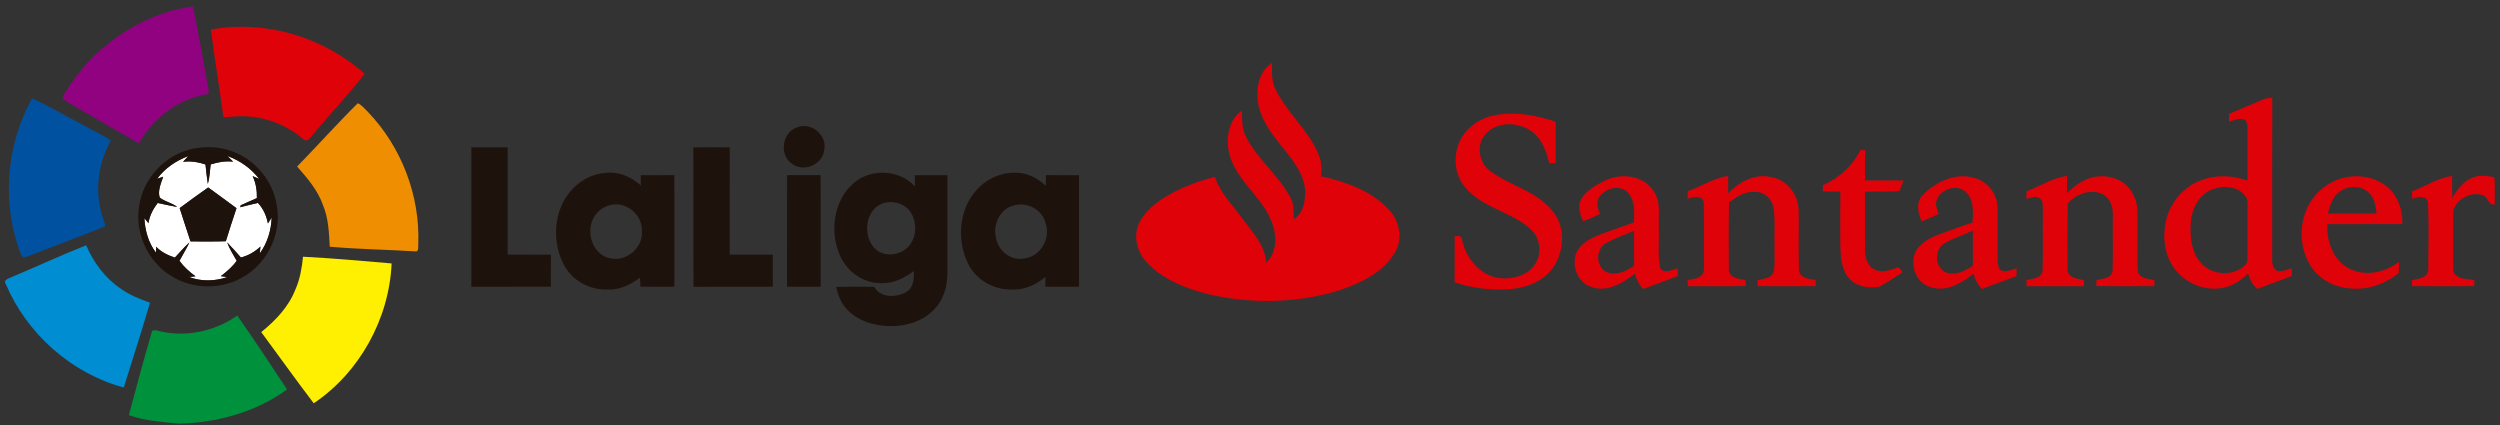
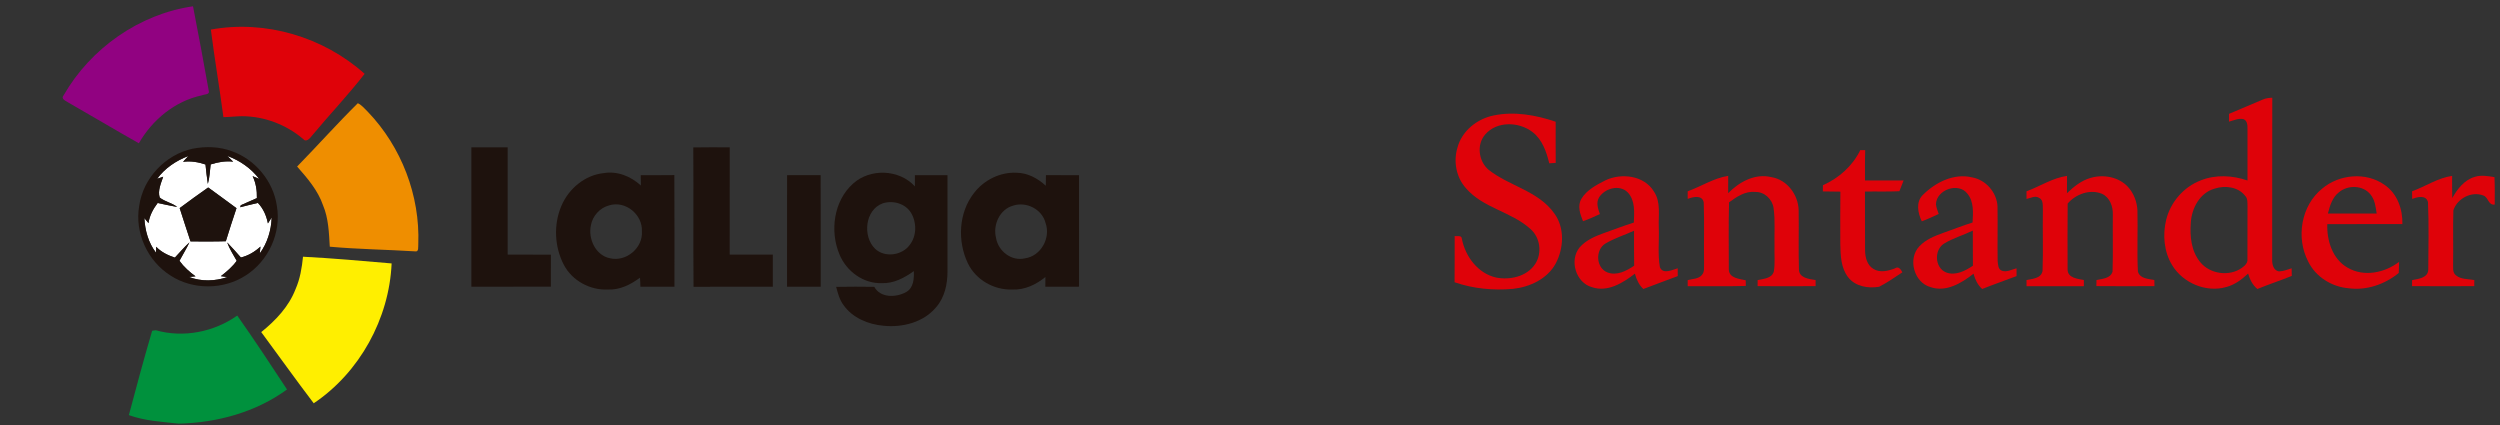
<svg xmlns="http://www.w3.org/2000/svg" width="1188pt" height="202pt" viewBox="0 0 1188 202" version="1.1">
  <rect x="0" y="0" width="1188" height="202" fill="#333333" stroke="none" />
  <g id="#ffffffff">
    <path fill="#ffffff" opacity="1.00" d=" M 108.03 74.10 C 113.98 76.26 119.33 79.99 123.19 85.03 C 122.40 84.70 120.83 84.03 120.04 83.70 C 121.63 86.96 122.16 90.55 122.07 94.14 C 119.52 95.27 116.97 96.42 114.41 97.53 C 114.35 97.76 114.22 98.24 114.16 98.48 C 116.94 97.70 119.76 97.12 122.56 96.42 C 125.12 99.09 126.62 102.56 127.31 106.16 C 127.76 105.46 128.65 104.07 129.10 103.37 C 128.90 109.45 127.05 115.53 123.43 120.46 C 123.52 119.64 123.69 117.99 123.77 117.17 C 121.13 119.62 117.99 121.51 114.47 122.36 C 112.33 119.95 110.21 117.51 107.95 115.21 C 109.06 118.31 110.90 121.07 112.49 123.94 C 110.42 126.80 107.72 129.10 104.93 131.24 C 105.71 131.34 107.27 131.55 108.04 131.66 C 102.20 133.68 95.61 133.87 89.80 131.61 C 90.58 131.54 92.14 131.39 92.92 131.32 C 90.05 129.22 87.36 126.84 85.27 123.94 C 86.84 121.00 88.61 118.18 90.03 115.16 C 87.56 117.42 85.39 119.99 83.10 122.42 C 79.81 121.34 76.63 119.80 74.21 117.26 C 74.19 117.97 74.17 119.39 74.15 120.10 C 70.52 115.41 68.89 109.48 68.60 103.63 C 69.09 104.23 70.07 105.43 70.56 106.03 C 71.04 102.47 72.78 99.28 74.92 96.46 C 78.02 97.10 81.11 97.82 84.22 98.36 C 81.72 96.35 78.29 95.88 75.88 93.85 C 74.89 90.60 76.50 87.08 77.55 83.98 C 76.83 84.22 75.39 84.71 74.67 84.96 C 78.34 79.91 83.69 76.35 89.48 74.15 L 86.98 76.91 C 90.60 76.37 94.22 77.03 97.65 78.16 C 97.98 81.24 98.27 84.33 98.77 87.39 C 99.65 84.38 99.69 81.21 100.11 78.13 C 103.56 77.03 107.17 76.39 110.80 76.83 C 110.11 76.14 108.72 74.78 108.03 74.10 M 85.38 98.89 C 87.10 104.17 88.76 109.46 90.53 114.72 C 96.13 114.70 101.72 114.83 107.32 114.63 C 108.93 109.37 110.63 104.14 112.38 98.93 C 107.95 95.58 103.39 92.41 98.93 89.09 C 94.34 92.26 89.87 95.59 85.38 98.89 Z" />
  </g>
  <g id="#910281ff">
    <path fill="#910281" opacity="1.00" d=" M 30.22 45.32 C 42.99 23.01 66.20 6.67 91.72 2.99 C 94.30 16.33 96.83 29.69 99.19 43.08 C 99.88 45.06 96.99 44.79 95.91 45.31 C 83.16 48.02 72.39 56.90 65.99 68.08 C 54.71 61.74 43.62 55.08 32.38 48.67 C 31.30 47.90 28.75 47.05 30.22 45.32 Z" />
  </g>
  <g id="#df0209ff">
    <path fill="#df0209" opacity="1.00" d=" M 100.20 14.06 C 126.08 9.31 153.73 17.57 173.27 35.08 C 165.41 45.22 156.51 54.53 148.31 64.41 C 147.32 65.66 145.57 67.89 144.01 66.02 C 135.99 59.22 125.61 55.25 115.07 55.22 C 112.10 55.23 109.14 55.63 106.17 55.66 C 104.34 41.77 101.96 27.95 100.20 14.06 Z" />
-     <path fill="#df0209" opacity="1.00" d=" M 597.59 46.88 C 597.07 40.68 598.79 33.38 604.45 29.94 C 604.55 33.97 604.05 38.22 605.92 41.97 C 611.15 53.24 621.42 61.34 626.33 72.81 C 627.88 76.23 628.35 80.06 627.69 83.76 C 639.54 86.35 651.84 90.68 660.22 99.88 C 665.16 105.18 666.68 113.61 662.88 119.97 C 657.33 129.47 646.74 134.42 636.74 137.87 C 616.15 144.25 593.79 144.60 572.90 139.48 C 562.59 136.67 551.99 132.54 544.71 124.41 C 539.96 119.29 538.24 111.16 541.87 104.96 C 545.60 98.44 552.15 94.14 558.73 90.86 C 564.64 87.89 570.91 85.63 577.34 84.03 C 579.74 91.67 585.74 97.37 590.31 103.73 C 594.96 110.18 601.25 116.44 601.63 124.85 C 606.55 120.38 606.89 112.91 604.86 106.95 C 600.95 94.77 589.13 87.31 584.83 75.33 C 582.12 67.66 583.09 57.54 590.15 52.50 C 590.29 56.49 590.01 60.69 591.83 64.38 C 597.09 75.45 607.44 82.99 613.15 93.76 C 614.93 96.93 614.82 100.62 614.81 104.13 C 619.29 101.47 620.20 95.77 620.25 91.01 C 619.76 82.14 613.58 75.19 608.31 68.59 C 603.22 62.28 598.24 55.22 597.59 46.88 Z" />
    <path fill="#df0209" opacity="1.00" d=" M 1059.24 54.10 C 1064.55 51.87 1069.84 49.61 1075.15 47.36 C 1076.58 46.66 1078.19 46.53 1079.79 46.43 C 1079.69 71.96 1079.78 97.50 1079.74 123.04 C 1079.63 125.37 1080.18 128.50 1082.96 128.96 C 1085.04 128.95 1087.00 128.09 1088.98 127.50 C 1089.00 128.41 1089.04 130.21 1089.06 131.11 C 1083.66 133.31 1078.10 135.10 1072.71 137.33 C 1070.42 135.45 1069.10 132.80 1068.31 130.00 C 1065.30 132.79 1061.93 135.36 1057.90 136.40 C 1048.29 139.17 1037.28 134.45 1032.17 125.96 C 1028.33 119.61 1027.64 111.69 1029.34 104.56 C 1031.36 96.12 1037.66 88.83 1045.79 85.72 C 1052.87 82.89 1060.88 83.31 1068.01 85.78 C 1067.98 77.53 1068.01 69.27 1068.01 61.02 C 1068.05 59.37 1067.85 57.16 1065.97 56.58 C 1063.63 56.14 1061.42 57.22 1059.23 57.81 C 1059.22 56.57 1059.23 55.33 1059.24 54.10 M 1052.40 89.63 C 1045.34 91.62 1041.44 98.98 1041.07 105.90 C 1040.58 112.31 1041.28 119.34 1045.49 124.50 C 1050.10 130.24 1059.29 131.56 1065.31 127.31 C 1066.70 126.33 1068.23 124.96 1067.98 123.06 C 1068.05 114.72 1067.95 106.38 1068.02 98.04 C 1067.95 96.37 1068.20 94.45 1066.95 93.12 C 1063.61 88.76 1057.34 88.01 1052.40 89.63 Z" />
    <path fill="#df0209" opacity="1.00" d=" M 709.83 54.86 C 719.66 52.82 729.88 54.67 739.26 57.85 C 739.25 64.37 739.22 70.88 739.28 77.39 C 738.25 77.46 737.22 77.54 736.21 77.62 C 734.87 72.10 732.89 66.29 728.20 62.71 C 721.81 57.80 711.28 57.47 705.78 63.89 C 701.55 68.68 702.61 76.65 707.38 80.68 C 717.19 88.44 731.05 90.72 738.60 101.41 C 743.65 108.30 743.14 117.98 739.24 125.27 C 735.24 132.59 726.92 136.42 718.91 137.27 C 709.60 138.09 700.07 137.20 691.21 134.11 C 691.30 126.79 691.22 119.47 691.26 112.15 C 692.39 112.46 694.52 111.61 694.66 113.39 C 696.26 121.82 702.27 129.92 710.94 131.89 C 717.58 133.19 725.60 131.41 729.51 125.47 C 732.92 120.28 731.93 112.80 727.19 108.75 C 718.16 100.57 704.73 98.88 696.64 89.46 C 691.98 84.30 690.57 76.70 692.60 70.10 C 694.70 62.18 701.96 56.42 709.83 54.86 Z" />
    <path fill="#df0209" opacity="1.00" d=" M 866.26 88.01 C 873.86 84.64 880.37 78.84 884.02 71.32 C 884.60 71.33 885.77 71.35 886.35 71.36 C 886.17 76.15 886.26 80.95 886.25 85.75 C 892.36 85.75 898.47 85.75 904.59 85.75 C 903.90 87.45 903.23 89.16 902.59 90.87 C 897.13 91.14 891.68 90.92 886.23 91.03 C 886.31 100.36 886.18 109.69 886.28 119.01 C 886.34 122.28 887.22 126.01 890.25 127.79 C 893.39 129.75 897.24 128.75 900.47 127.54 C 902.18 126.31 903.25 128.02 904.01 129.40 C 900.39 131.77 896.84 134.31 892.98 136.26 C 887.79 137.17 881.66 136.15 878.26 131.78 C 874.78 127.31 874.63 121.39 874.51 115.98 C 874.50 107.68 874.45 99.37 874.55 91.07 C 871.76 91.00 868.98 90.99 866.21 90.96 C 866.22 90.22 866.25 88.74 866.26 88.01 Z" />
    <path fill="#df0209" opacity="1.00" d=" M 762.69 85.79 C 770.31 82.04 781.30 83.29 785.95 91.03 C 789.34 96.04 788.00 102.30 788.25 107.96 C 788.50 114.27 787.69 120.67 788.77 126.92 C 790.14 130.54 794.65 128.25 797.25 127.49 C 797.26 128.42 797.26 130.27 797.26 131.20 C 791.83 133.29 786.34 135.21 780.92 137.33 C 778.81 135.38 777.65 132.75 776.90 130.04 C 771.21 134.47 763.89 139.00 756.44 136.45 C 748.81 134.30 745.65 123.67 750.61 117.60 C 753.52 114.23 757.74 112.37 761.85 110.88 C 766.70 109.18 771.49 107.29 776.40 105.76 C 776.61 100.91 777.11 95.27 773.51 91.44 C 769.62 87.47 762.51 89.48 759.83 93.88 C 758.38 96.37 759.39 99.25 760.27 101.74 C 757.62 102.93 754.99 104.18 752.24 105.12 C 750.90 101.76 749.45 97.84 751.51 94.43 C 754.01 90.29 758.52 87.94 762.69 85.79 M 762.80 115.79 C 757.98 118.83 758.40 127.37 763.88 129.46 C 768.29 131.17 772.94 128.71 776.56 126.26 C 776.43 120.72 776.52 115.18 776.50 109.65 C 771.94 111.71 767.10 113.21 762.80 115.79 Z" />
    <path fill="#df0209" opacity="1.00" d=" M 801.99 90.91 C 808.44 88.57 814.40 84.63 821.24 83.57 C 821.25 86.32 821.25 89.06 821.22 91.81 C 826.48 86.42 834.07 82.26 841.81 84.19 C 849.28 85.40 854.58 92.62 854.72 99.98 C 854.88 109.31 854.56 118.65 854.85 127.98 C 854.87 132.12 859.68 132.59 862.77 133.08 C 862.77 133.80 862.78 135.25 862.78 135.97 C 853.59 136.02 844.41 136.02 835.22 135.97 C 835.23 135.25 835.23 133.81 835.23 133.10 C 837.98 132.47 841.98 132.35 842.91 129.04 C 843.62 125.05 843.10 120.97 843.25 116.95 C 843.09 110.92 843.65 104.84 842.80 98.85 C 842.20 94.63 838.40 91.03 834.04 91.22 C 829.32 90.73 825.26 93.52 821.64 96.15 C 821.36 106.78 821.53 117.43 821.53 128.07 C 821.63 132.20 826.52 132.49 829.56 133.19 C 829.57 133.87 829.60 135.21 829.61 135.88 C 820.41 136.15 811.20 135.93 802.00 136.00 C 802.00 135.28 802.00 133.83 801.99 133.11 C 804.27 132.46 807.19 132.64 808.80 130.59 C 810.15 129.06 809.64 126.88 809.78 125.03 C 809.61 115.44 809.97 105.82 809.61 96.24 C 809.00 92.47 804.49 93.53 802.00 94.52 C 802.00 93.61 802.00 91.81 801.99 90.91 Z" />
    <path fill="#df0209" opacity="1.00" d=" M 913.70 92.67 C 919.69 86.67 928.50 82.20 937.14 84.29 C 943.65 85.45 948.85 91.39 949.21 97.98 C 949.37 106.63 949.14 115.29 949.28 123.94 C 949.47 125.62 949.40 128.00 951.36 128.67 C 953.67 129.48 956.02 128.03 958.26 127.50 C 958.26 128.42 958.26 130.27 958.26 131.20 C 952.83 133.27 947.33 135.16 941.94 137.33 C 939.77 135.43 938.57 132.80 937.82 130.07 C 932.16 134.51 924.80 138.99 917.38 136.43 C 909.48 134.26 906.44 122.89 912.10 117.03 C 915.10 113.81 919.32 112.15 923.38 110.68 C 928.05 109.07 932.63 107.20 937.36 105.74 C 937.61 101.14 938.07 95.87 934.94 92.07 C 930.71 86.43 920.17 90.13 919.97 97.02 C 920.12 98.64 920.74 100.16 921.27 101.68 C 918.62 102.92 915.97 104.15 913.23 105.17 C 911.38 101.28 910.30 96.06 913.70 92.67 M 923.89 115.71 C 918.97 118.69 919.34 127.29 924.80 129.46 C 929.25 131.15 933.88 128.72 937.53 126.27 C 937.46 120.71 937.52 115.15 937.48 109.59 C 932.99 111.73 928.15 113.15 923.89 115.71 Z" />
    <path fill="#df0209" opacity="1.00" d=" M 962.99 90.92 C 969.42 88.53 975.39 84.56 982.25 83.58 C 982.25 86.32 982.25 89.07 982.22 91.82 C 985.43 88.73 989.03 85.79 993.40 84.56 C 999.45 82.72 1006.78 84.03 1011.18 88.78 C 1013.98 91.79 1015.48 95.88 1015.71 99.96 C 1015.95 109.63 1015.46 119.32 1015.92 128.98 C 1016.80 132.45 1020.90 132.50 1023.75 133.05 C 1023.76 133.78 1023.78 135.23 1023.79 135.96 C 1014.59 136.02 1005.39 136.03 996.20 135.95 C 996.21 135.24 996.24 133.80 996.25 133.08 C 998.98 132.46 1003.03 132.33 1003.89 129.00 C 1004.16 120.00 1003.91 110.99 1004.01 101.98 C 1004.16 98.11 1002.56 93.76 998.83 92.08 C 993.18 89.74 986.32 92.27 982.55 96.75 C 982.44 107.19 982.50 117.64 982.52 128.08 C 982.52 132.09 987.29 132.50 990.25 133.06 C 990.25 133.79 990.25 135.26 990.25 136.00 C 981.17 136.00 972.08 136.00 963.00 136.00 C 963.00 135.27 963.00 133.81 963.00 133.08 C 965.81 132.48 970.03 132.32 970.62 128.72 C 970.96 119.16 970.62 109.58 970.77 100.02 C 970.61 97.98 971.22 95.04 968.93 93.99 C 967.02 92.81 964.91 94.17 963.00 94.53 C 962.99 93.62 962.99 91.82 962.99 90.92 Z" />
    <path fill="#df0209" opacity="1.00" d=" M 1103.54 89.59 C 1111.62 82.79 1124.34 81.62 1133.08 87.81 C 1139.16 91.89 1141.81 99.39 1141.61 106.48 C 1129.71 106.53 1117.82 106.48 1105.93 106.50 C 1105.66 114.35 1108.41 123.18 1115.64 127.24 C 1123.36 131.72 1133.23 129.67 1140.05 124.44 C 1139.98 126.20 1139.95 127.95 1139.89 129.71 C 1133.26 135.14 1124.54 138.15 1115.96 136.97 C 1108.02 136.28 1100.39 131.56 1096.87 124.31 C 1090.96 113.01 1093.44 97.68 1103.54 89.59 M 1111.40 91.41 C 1108.30 93.86 1107.13 97.82 1106.22 101.48 C 1113.94 101.51 1121.67 101.51 1129.40 101.48 C 1128.92 98.37 1128.58 95.03 1126.52 92.50 C 1122.99 87.91 1115.64 87.78 1111.40 91.41 Z" />
    <path fill="#df0209" opacity="1.00" d=" M 1146.23 90.90 C 1152.61 88.59 1158.46 84.53 1165.25 83.58 C 1165.24 87.10 1165.21 90.61 1165.32 94.13 C 1167.72 89.81 1171.06 85.49 1176.02 84.05 C 1179.07 83.05 1182.28 83.70 1185.37 84.17 C 1185.59 88.51 1185.49 92.86 1185.49 97.20 C 1182.40 97.68 1182.51 93.71 1180.08 92.90 C 1174.48 90.72 1167.66 94.33 1165.84 99.94 C 1165.58 108.26 1165.86 116.60 1165.72 124.93 C 1165.83 126.95 1165.23 129.53 1167.16 130.91 C 1169.57 132.86 1172.88 132.52 1175.78 133.07 C 1175.77 133.80 1175.77 135.25 1175.77 135.97 C 1165.92 136.01 1156.06 136.04 1146.21 135.96 C 1146.22 135.24 1146.23 133.82 1146.23 133.10 C 1149.20 132.55 1153.88 132.06 1153.91 128.06 C 1153.98 117.38 1154.23 106.67 1153.78 96.01 C 1152.86 92.52 1148.73 93.56 1146.26 94.55 C 1146.23 93.33 1146.22 92.11 1146.23 90.90 Z" />
  </g>
  <g id="#0051a0ff">
-     <path fill="#0051a0" opacity="1.00" d=" M 15.25 46.76 C 22.94 50.09 30.09 54.58 37.56 58.37 C 42.58 61.23 47.90 63.55 52.68 66.81 C 46.22 78.21 44.71 92.37 49.32 104.71 C 49.60 105.78 50.73 107.53 48.98 107.96 C 38.24 112.29 27.34 116.28 16.57 120.54 C 14.76 121.24 12.96 122.05 11.02 122.33 C 9.34 120.57 9.00 117.98 8.17 115.77 C 1.00 93.07 3.64 67.54 15.25 46.76 Z" />
-   </g>
+     </g>
  <g id="#ef8e00ff">
    <path fill="#ef8e00" opacity="1.00" d=" M 141.19 79.14 C 150.90 69.21 160.16 58.80 170.04 49.05 C 171.98 49.95 173.32 51.73 174.84 53.18 C 190.78 69.81 199.66 92.99 198.77 116.02 C 198.62 117.19 199.22 119.89 197.15 119.44 C 183.68 118.60 170.14 118.45 156.71 117.23 C 156.32 110.63 156.13 103.79 153.51 97.56 C 151.06 90.44 146.08 84.70 141.19 79.14 Z" />
  </g>
  <g id="#1e120dff">
-     <path fill="#1e120d" opacity="1.00" d=" M 378.47 60.63 C 385.09 57.62 393.12 64.01 391.69 71.12 C 391.06 78.19 381.90 82.14 376.31 77.80 C 370.25 73.67 371.59 63.14 378.47 60.63 Z" />
    <path fill="#1e120d" opacity="1.00" d=" M 91.53 70.67 C 97.66 69.46 104.20 69.63 110.10 71.82 C 121.28 75.73 129.90 86.14 131.57 97.87 C 133.78 110.54 127.60 123.99 116.81 130.87 C 106.25 137.76 91.63 137.85 81.05 130.95 C 70.18 124.10 63.92 110.63 66.14 97.91 C 67.93 84.74 78.56 73.45 91.53 70.67 M 108.03 74.10 C 108.72 74.78 110.11 76.14 110.80 76.83 C 107.17 76.39 103.56 77.03 100.11 78.13 C 99.69 81.21 99.65 84.38 98.77 87.39 C 98.27 84.33 97.98 81.24 97.65 78.16 C 94.22 77.03 90.60 76.37 86.98 76.91 L 89.48 74.15 C 83.69 76.35 78.34 79.91 74.67 84.96 C 75.39 84.71 76.83 84.22 77.55 83.98 C 76.50 87.08 74.89 90.60 75.88 93.85 C 78.29 95.88 81.72 96.35 84.22 98.36 C 81.11 97.82 78.02 97.10 74.92 96.46 C 72.78 99.28 71.04 102.47 70.56 106.03 C 70.07 105.43 69.09 104.23 68.60 103.63 C 68.89 109.48 70.52 115.41 74.15 120.10 C 74.17 119.39 74.19 117.97 74.21 117.26 C 76.63 119.80 79.81 121.34 83.10 122.42 C 85.39 119.99 87.56 117.42 90.03 115.16 C 88.61 118.18 86.84 121.00 85.27 123.94 C 87.36 126.84 90.05 129.22 92.92 131.32 C 92.14 131.39 90.58 131.54 89.80 131.61 C 95.61 133.87 102.20 133.68 108.04 131.66 C 107.27 131.55 105.71 131.34 104.93 131.24 C 107.72 129.10 110.42 126.80 112.49 123.94 C 110.90 121.07 109.06 118.31 107.95 115.21 C 110.21 117.51 112.33 119.95 114.47 122.36 C 117.99 121.51 121.13 119.62 123.77 117.17 C 123.69 117.99 123.52 119.64 123.43 120.46 C 127.05 115.53 128.90 109.45 129.10 103.37 C 128.65 104.07 127.76 105.46 127.31 106.16 C 126.62 102.56 125.12 99.09 122.56 96.42 C 119.76 97.12 116.94 97.70 114.16 98.48 C 114.22 98.24 114.35 97.76 114.41 97.53 C 116.97 96.42 119.52 95.27 122.07 94.14 C 122.16 90.55 121.63 86.96 120.04 83.70 C 120.83 84.03 122.40 84.70 123.19 85.03 C 119.33 79.99 113.98 76.26 108.03 74.10 Z" />
    <path fill="#1e120d" opacity="1.00" d=" M 224.00 70.00 C 229.75 70.00 235.50 70.00 241.25 70.00 C 241.24 87.00 241.27 103.99 241.24 120.98 C 248.08 121.03 254.93 120.96 261.78 121.03 C 261.73 126.10 261.74 131.16 261.77 136.23 C 249.18 136.28 236.59 136.24 224.00 136.25 C 224.00 114.17 224.00 92.08 224.00 70.00 Z" />
    <path fill="#1e120d" opacity="1.00" d=" M 329.45 70.06 C 335.22 69.94 341.00 70.00 346.77 70.02 C 346.72 87.02 346.76 104.01 346.75 121.00 C 353.58 121.00 360.42 121.00 367.25 121.00 C 367.25 126.08 367.25 131.17 367.25 136.25 C 354.69 136.28 342.13 136.20 329.57 136.29 C 329.38 114.22 329.61 92.14 329.45 70.06 Z" />
    <path fill="#1e120d" opacity="1.00" d=" M 266.80 97.78 C 270.25 89.68 277.91 83.21 286.81 82.27 C 293.34 81.14 299.77 83.79 304.55 88.15 C 304.52 86.52 304.49 84.89 304.47 83.26 C 309.80 83.22 315.12 83.30 320.45 83.20 C 320.57 100.88 320.47 118.57 320.50 136.25 C 315.10 136.25 309.71 136.24 304.31 136.25 C 304.26 134.82 304.27 133.39 304.12 131.96 C 299.70 135.22 294.55 137.86 288.90 137.58 C 280.43 138.00 271.92 133.41 267.95 125.87 C 263.47 117.31 262.97 106.66 266.80 97.78 M 289.42 97.61 C 285.03 98.77 281.60 102.60 280.80 107.05 C 279.40 113.46 282.99 121.33 289.82 122.71 C 297.47 124.59 305.57 117.87 305.03 109.98 C 305.47 101.98 297.19 95.15 289.42 97.61 Z" />
    <path fill="#1e120d" opacity="1.00" d=" M 405.30 87.32 C 413.41 79.90 427.31 80.37 434.75 88.57 C 434.74 86.80 434.74 85.03 434.75 83.25 C 439.92 83.25 445.08 83.24 450.25 83.26 C 450.24 98.50 450.25 113.74 450.25 128.99 C 450.25 135.00 448.92 141.32 444.88 145.96 C 438.92 153.18 428.90 155.72 419.89 154.80 C 412.62 154.17 405.14 151.08 400.83 144.97 C 398.94 142.43 398.14 139.32 397.33 136.32 C 403.36 136.20 409.41 136.22 415.45 136.30 C 418.40 141.71 425.92 141.43 430.65 138.76 C 434.15 136.78 434.40 132.39 434.26 128.82 C 429.82 132.01 424.68 134.78 419.05 134.55 C 410.30 134.87 402.18 128.90 398.94 120.94 C 394.25 109.89 396.16 95.55 405.30 87.32 M 419.47 96.63 C 411.06 99.67 409.78 112.28 415.83 118.20 C 420.44 122.58 428.65 121.41 432.32 116.37 C 435.68 112.04 435.67 105.66 432.87 101.06 C 430.16 96.68 424.23 95.06 419.47 96.63 Z" />
    <path fill="#1e120d" opacity="1.00" d=" M 462.79 91.79 C 467.51 85.58 475.22 81.70 483.06 82.09 C 488.36 82.12 493.15 84.77 496.96 88.26 C 496.98 86.58 497.00 84.91 497.03 83.23 C 502.27 83.26 507.51 83.25 512.75 83.25 C 512.76 100.91 512.74 118.58 512.76 136.24 C 507.42 136.26 502.08 136.25 496.74 136.25 C 496.75 134.71 496.76 133.17 496.78 131.63 C 492.35 135.24 486.86 137.88 481.02 137.58 C 472.35 137.90 463.67 132.97 459.91 125.07 C 454.91 114.58 455.52 101.11 462.79 91.79 M 481.52 97.69 C 475.07 99.41 471.70 106.90 473.33 113.12 C 474.34 119.37 480.77 124.31 487.10 122.75 C 494.68 121.67 499.41 113.01 496.84 105.94 C 495.22 99.47 487.80 95.67 481.52 97.69 Z" />
    <path fill="#1e120d" opacity="1.00" d=" M 374.02 83.24 C 379.33 83.25 384.65 83.27 389.97 83.23 C 390.04 100.90 389.98 118.58 390.00 136.25 C 384.66 136.25 379.33 136.25 374.00 136.25 C 374.01 118.58 373.98 100.91 374.02 83.24 Z" />
    <path fill="#1e120d" opacity="1.00" d=" M 85.38 98.89 C 89.87 95.59 94.34 92.26 98.93 89.09 C 103.39 92.41 107.95 95.58 112.38 98.93 C 110.63 104.14 108.93 109.37 107.32 114.63 C 101.72 114.83 96.13 114.70 90.53 114.72 C 88.76 109.46 87.10 104.17 85.38 98.89 Z" />
  </g>
  <g id="#008dd1ff">
-     <path fill="#008dd1" opacity="1.00" d=" M 4.93 131.92 C 16.97 126.89 28.81 121.36 40.94 116.56 C 44.50 124.81 50.06 132.34 57.62 137.34 C 61.76 140.30 66.53 142.12 71.27 143.86 C 67.36 157.36 63.00 170.72 58.81 184.14 C 33.93 177.46 12.73 158.57 2.71 134.90 C 1.43 133.19 3.82 132.45 4.93 131.92 Z" />
-   </g>
+     </g>
  <g id="#ffef00ff">
    <path fill="#ffef00" opacity="1.00" d=" M 143.99 121.99 C 158.05 122.72 172.08 123.97 186.10 125.18 C 184.96 151.39 170.91 177.01 149.08 191.64 C 140.59 180.50 132.48 169.06 124.14 157.81 C 130.98 152.30 137.25 145.72 140.45 137.39 C 142.59 132.52 143.47 127.24 143.99 121.99 Z" />
  </g>
  <g id="#00913dff">
    <path fill="#00913d" opacity="1.00" d=" M 74.01 156.93 C 87.16 160.65 101.63 157.79 112.74 149.96 C 120.87 161.49 128.65 173.28 136.39 185.07 C 121.56 195.90 103.12 200.90 84.92 201.31 C 76.96 200.45 68.83 200.01 61.24 197.26 C 64.76 183.86 68.42 170.48 72.30 157.19 C 72.73 157.12 73.58 156.99 74.01 156.93 Z" />
  </g>
</svg>